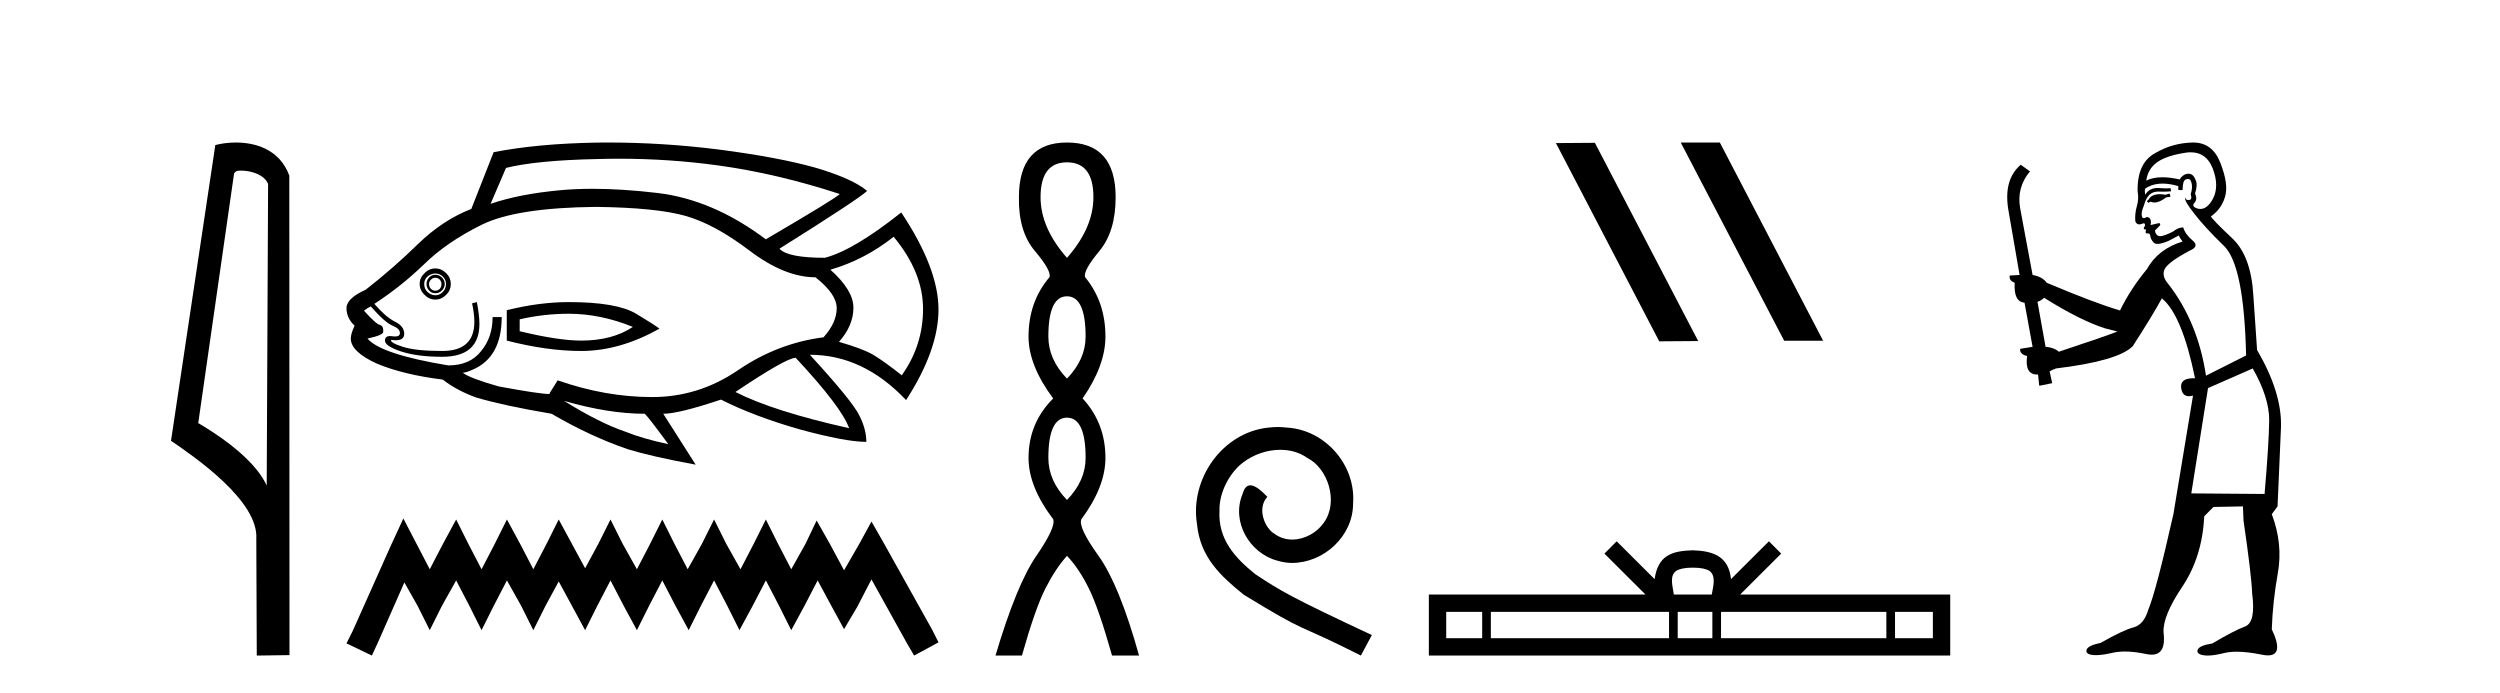
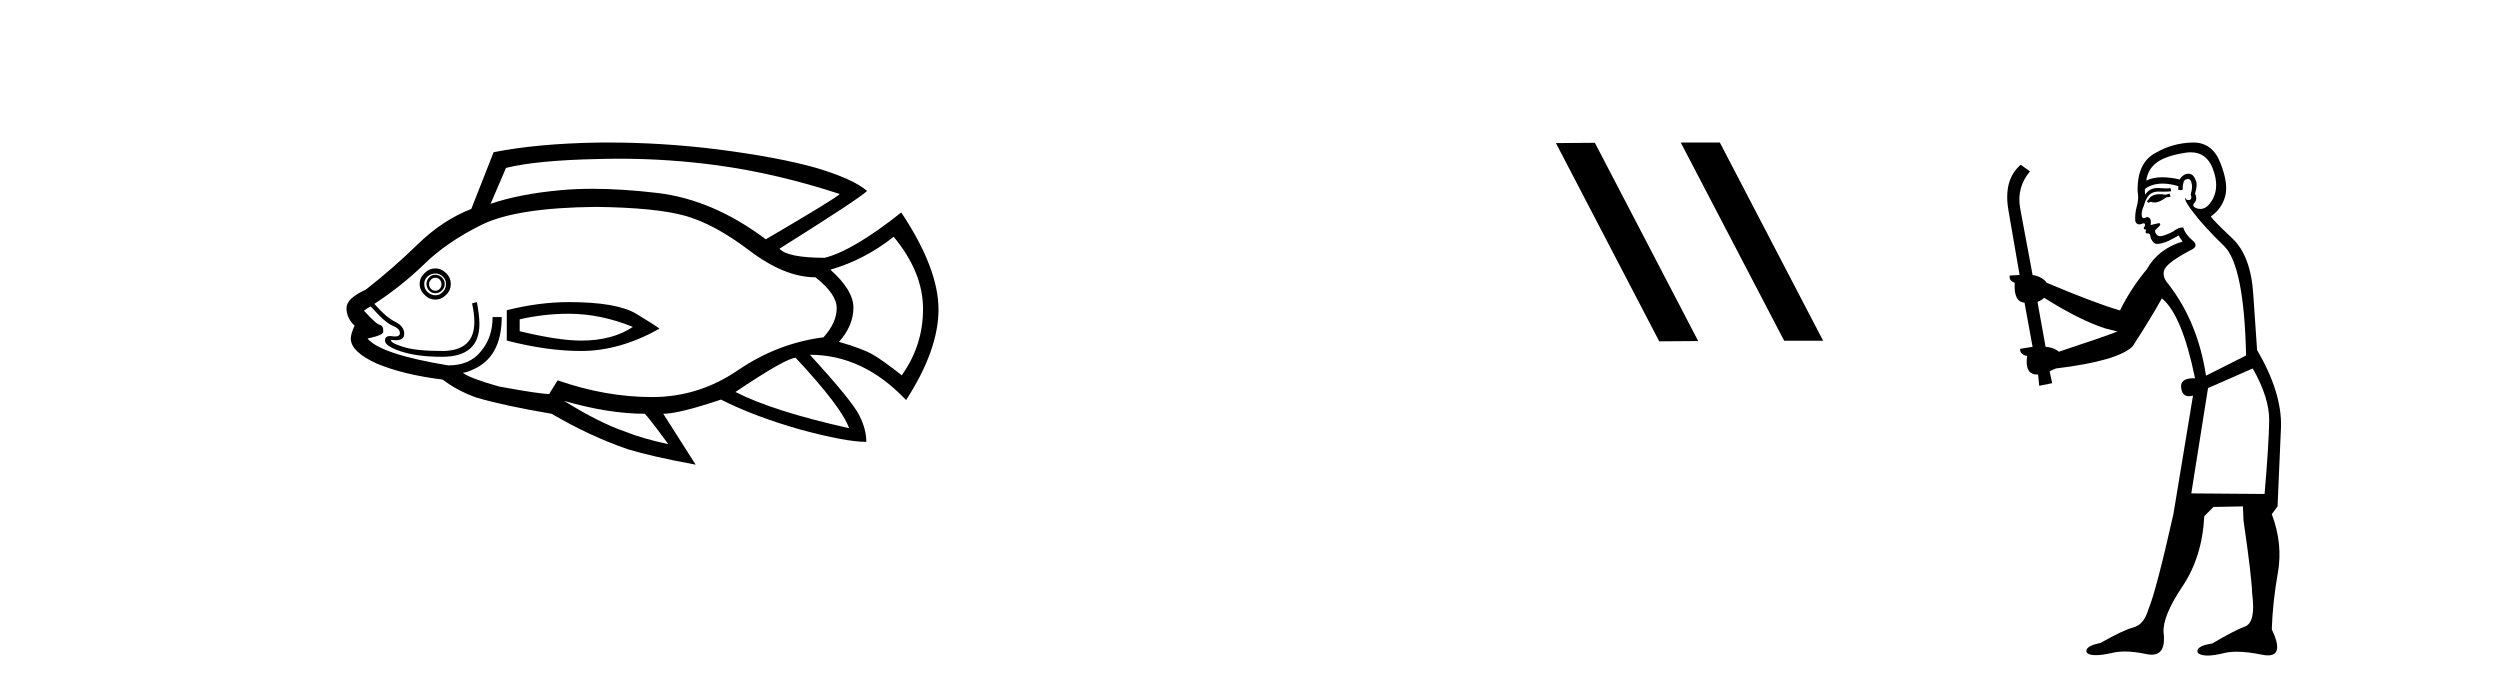
<svg xmlns="http://www.w3.org/2000/svg" width="148.0" height="41.0">
-   <path d="M 14.259 10.1 C 14.884 10.1 15.648 10.34 15.871 10.89 L 15.789 28.751 L 15.789 28.751 C 15.473 28.034 14.531 26.699 11.736 25.046 L 13.858 10.263 C 13.958 10.157 13.955 10.1 14.259 10.1 ZM 15.789 28.751 L 15.789 28.751 C 15.789 28.751 15.789 28.751 15.789 28.751 L 15.789 28.751 L 15.789 28.751 ZM 13.962 8.437 C 13.484 8.437 13.053 8.505 12.747 8.588 L 10.124 26.094 C 11.512 27.044 15.325 29.648 15.173 31.91 L 15.201 38.809 L 17.138 38.783 L 17.127 10.393 C 16.551 8.837 15.12 8.437 13.962 8.437 Z" style="fill:#000000;stroke:none" />
  <path d="M 36.661 9.396 Q 39.609 9.396 42.488 9.79 Q 45.995 10.27 49.713 11.484 Q 49.563 11.694 45.336 14.167 Q 42.203 11.814 38.92 11.424 Q 36.829 11.177 35.081 11.177 Q 34.073 11.177 33.179 11.259 Q 30.736 11.484 29.042 12.068 L 29.956 9.94 Q 31.77 9.49 35.367 9.415 Q 36.016 9.396 36.661 9.396 ZM 25.774 16.445 Q 25.924 16.445 26.029 16.55 Q 26.134 16.67 26.134 16.805 Q 26.134 17 26.029 17.105 Q 25.924 17.21 25.774 17.21 Q 25.624 17.21 25.519 17.105 Q 25.399 17 25.399 16.805 Q 25.399 16.67 25.519 16.55 Q 25.624 16.445 25.774 16.445 ZM 25.774 16.266 Q 25.549 16.266 25.399 16.43 Q 25.249 16.595 25.249 16.805 Q 25.249 17.03 25.399 17.195 Q 25.549 17.36 25.774 17.36 Q 25.999 17.36 26.164 17.195 Q 26.328 17.03 26.328 16.805 Q 26.328 16.595 26.164 16.43 Q 25.999 16.266 25.774 16.266 ZM 25.774 16.191 Q 26.029 16.191 26.209 16.371 Q 26.403 16.55 26.403 16.805 Q 26.403 17.105 26.209 17.285 Q 26.029 17.48 25.774 17.48 Q 25.519 17.48 25.309 17.285 Q 25.114 17.105 25.114 16.805 Q 25.114 16.55 25.309 16.371 Q 25.519 16.191 25.774 16.191 ZM 25.774 15.891 Q 25.399 15.891 25.129 16.176 Q 24.844 16.445 24.844 16.805 Q 24.844 17.18 25.129 17.45 Q 25.399 17.735 25.774 17.735 Q 26.134 17.735 26.418 17.45 Q 26.688 17.18 26.688 16.805 Q 26.688 16.445 26.418 16.176 Q 26.134 15.891 25.774 15.891 ZM 33.674 18.574 Q 35.547 18.574 37.466 19.353 Q 36.252 20.163 34.408 20.163 Q 33.059 20.163 30.765 19.608 L 30.765 18.904 Q 32.205 18.574 33.674 18.574 ZM 33.674 17.884 Q 31.92 17.884 30.001 18.364 L 30.001 20.163 Q 32.384 20.778 34.408 20.778 Q 36.686 20.778 39.04 19.458 Q 38.83 19.279 37.661 18.574 Q 36.507 17.884 33.674 17.884 ZM 52.905 14.017 Q 54.644 16.116 54.644 18.289 Q 54.644 20.448 53.385 22.217 Q 52.321 21.377 51.691 21.002 Q 51.077 20.643 49.668 20.238 Q 50.522 19.279 50.522 18.214 Q 50.522 17.18 49.158 15.966 Q 51.182 15.381 52.905 14.017 ZM 35.292 12.248 Q 38.83 12.293 40.554 12.773 Q 42.278 13.253 44.361 14.827 Q 46.445 16.415 48.274 16.415 Q 49.533 17.405 49.533 18.244 Q 49.533 19.099 48.753 19.968 Q 46.04 20.313 43.687 21.917 Q 41.363 23.506 38.605 23.506 Q 35.847 23.506 33.014 22.516 L 32.534 23.281 L 32.534 23.326 Q 31.95 23.326 29.521 22.876 Q 27.827 22.396 27.393 22.067 Q 27.573 22.067 27.977 21.887 Q 29.701 21.152 29.701 18.769 L 29.162 18.769 Q 29.162 19.968 28.487 20.778 Q 27.827 21.632 26.538 21.632 Q 22.536 20.972 21.757 20.043 Q 22.716 19.833 22.686 19.638 Q 22.716 19.309 22.491 19.234 Q 22.281 19.204 21.547 18.394 Q 21.727 18.244 21.951 18.139 Q 22.791 19.099 23.241 19.279 Q 23.675 19.458 23.675 19.713 Q 23.675 19.92 23.39 19.92 Q 23.323 19.92 23.241 19.908 Q 23.157 19.894 23.089 19.894 Q 22.791 19.894 22.791 20.163 Q 22.791 20.493 23.75 20.808 Q 24.71 21.122 26.179 21.122 Q 28.382 21.122 28.382 19.174 Q 28.382 18.694 28.232 17.884 L 27.947 17.959 Q 28.082 18.574 28.082 19.054 Q 28.082 20.778 26.179 20.778 Q 24.59 20.778 23.825 20.523 Q 23.046 20.268 23.166 20.118 L 23.166 20.118 Q 23.319 20.142 23.441 20.142 Q 23.93 20.142 23.93 19.758 Q 23.93 19.309 23.375 19.039 Q 22.836 18.769 22.161 17.989 Q 23.75 16.955 25.114 15.636 Q 26.463 14.317 28.532 13.298 Q 30.586 12.293 35.292 12.248 ZM 47.104 21.182 Q 49.818 24.09 50.267 25.349 Q 45.77 24.345 43.537 23.206 Q 46.55 21.182 47.104 21.182 ZM 33.389 23.731 Q 36.027 24.495 38.17 24.495 Q 38.35 24.645 39.565 26.294 Q 38.021 25.964 37.031 25.559 Q 35.517 25.05 33.389 23.731 ZM 35.999 8.437 Q 35.675 8.437 35.352 8.441 Q 31.8 8.501 29.222 9.011 L 27.902 12.368 Q 26.209 13.028 24.755 14.437 Q 23.301 15.861 21.652 17.15 Q 20.512 17.66 20.512 18.244 Q 20.512 18.829 20.992 19.279 Q 20.767 19.758 20.767 20.043 Q 20.767 20.823 22.311 21.527 Q 23.9 22.187 26.209 22.471 Q 27.063 23.131 28.202 23.536 Q 29.821 24.015 32.654 24.495 Q 34.933 25.829 37.166 26.594 Q 38.575 27.028 41.183 27.508 L 39.265 24.495 Q 40.179 24.495 42.682 23.656 Q 44.631 24.645 47.359 25.424 Q 50.072 26.159 51.287 26.159 Q 51.287 25.424 50.882 24.615 Q 50.477 23.761 47.944 21.002 Q 51.107 21.002 53.64 23.686 Q 55.559 20.718 55.559 18.319 Q 55.559 15.891 53.355 12.578 Q 50.522 14.827 48.828 15.261 Q 46.625 15.261 46.145 14.722 Q 50.852 11.769 51.332 11.304 Q 50.522 10.599 48.319 9.94 Q 46.1 9.31 42.503 8.846 Q 39.232 8.437 35.999 8.437 Z" style="fill:#000000;stroke:none" />
-   <path d="M 23.879 30.694 L 23.157 32.257 L 20.873 37.367 L 20.512 38.088 L 22.015 38.809 L 22.376 38.028 L 23.939 34.481 L 24.72 35.864 L 25.442 37.306 L 26.163 35.864 L 27.005 34.361 L 27.786 35.864 L 28.508 37.306 L 29.229 35.864 L 30.01 34.361 L 30.852 35.864 L 31.573 37.306 L 32.295 35.864 L 33.076 34.421 L 33.858 35.864 L 34.639 37.306 L 35.36 35.864 L 36.142 34.361 L 36.923 35.864 L 37.705 37.306 L 38.426 35.864 L 39.208 34.361 L 39.989 35.864 L 40.771 37.306 L 41.492 35.864 L 42.274 34.361 L 43.055 35.864 L 43.776 37.306 L 44.558 35.864 L 45.339 34.361 L 46.121 35.864 L 46.842 37.306 L 47.624 35.864 L 48.405 34.361 L 49.247 35.924 L 49.968 37.246 L 50.75 35.924 L 51.591 34.301 L 53.695 38.088 L 54.116 38.809 L 55.559 38.028 L 55.198 37.306 L 52.313 32.137 L 51.591 30.874 L 50.87 32.197 L 49.968 33.76 L 49.127 32.197 L 48.345 30.814 L 47.684 32.197 L 46.842 33.7 L 46.061 32.197 L 45.339 30.754 L 44.618 32.197 L 43.837 33.7 L 42.995 32.197 L 42.274 30.754 L 41.552 32.197 L 40.711 33.7 L 39.929 32.197 L 39.208 30.754 L 38.486 32.197 L 37.705 33.7 L 36.863 32.197 L 36.142 30.754 L 35.421 32.197 L 34.639 33.64 L 33.858 32.197 L 33.076 30.754 L 32.355 32.197 L 31.573 33.7 L 30.792 32.197 L 30.01 30.754 L 29.289 32.197 L 28.508 33.7 L 27.726 32.197 L 27.005 30.754 L 26.223 32.197 L 25.442 33.7 L 24.66 32.197 L 23.879 30.694 Z" style="fill:#000000;stroke:none" />
-   <path d="M 63.166 9.61 Q 64.73 9.61 64.73 11.673 Q 64.73 13.487 63.166 15.265 Q 61.601 13.487 61.601 11.673 Q 61.601 9.61 63.166 9.61 ZM 63.166 17.541 Q 64.268 17.541 64.268 19.924 Q 64.268 21.276 63.166 22.414 Q 62.063 21.276 62.063 19.924 Q 62.063 17.541 63.166 17.541 ZM 63.166 24.726 Q 64.268 24.726 64.268 27.108 Q 64.268 28.46 63.166 29.598 Q 62.063 28.46 62.063 27.108 Q 62.063 24.726 63.166 24.726 ZM 63.166 8.437 Q 60.32 8.437 60.32 11.673 Q 60.285 13.7 61.263 14.856 Q 62.241 16.012 62.134 16.403 Q 60.889 17.862 60.889 19.924 Q 60.889 21.631 62.348 23.588 Q 60.889 25.046 60.889 27.108 Q 60.889 28.816 62.348 30.736 Q 62.525 31.198 61.352 32.906 Q 60.178 34.613 58.933 38.809 L 60.498 38.809 Q 61.281 36.035 61.885 34.844 Q 62.49 33.652 63.166 32.906 Q 63.877 33.652 64.464 34.844 Q 65.051 36.035 65.833 38.809 L 67.433 38.809 Q 66.26 34.613 65.033 32.906 Q 63.806 31.198 64.019 30.736 Q 65.442 28.816 65.442 27.108 Q 65.442 25.046 64.09 23.588 Q 65.442 21.631 65.442 19.924 Q 65.442 17.862 64.233 16.403 Q 64.126 16.012 65.086 14.856 Q 66.046 13.7 66.046 11.673 Q 66.046 8.437 63.166 8.437 Z" style="fill:#000000;stroke:none" />
-   <path d="M 75.644 25.279 C 75.456 25.279 75.268 25.297 75.081 25.314 C 72.364 25.604 70.434 28.354 70.861 31.019 C 71.049 33.001 72.279 34.111 73.628 35.205 C 77.643 37.665 76.516 36.759 80.564 38.809 L 81.213 37.596 C 76.396 35.341 75.815 34.983 74.312 33.992 C 73.082 33.001 72.108 31.908 72.193 30.251 C 72.159 29.106 72.843 27.927 73.611 27.364 C 74.226 26.902 75.012 26.629 75.781 26.629 C 76.362 26.629 76.908 26.766 77.387 27.107 C 78.6 27.705 79.266 29.687 78.378 30.934 C 77.968 31.532 77.233 31.942 76.498 31.942 C 76.14 31.942 75.781 31.839 75.473 31.617 C 74.858 31.276 74.397 30.08 75.029 29.414 C 74.739 29.106 74.329 28.73 74.021 28.73 C 73.816 28.73 73.663 28.884 73.56 29.243 C 72.877 30.883 73.97 32.745 75.61 33.189 C 75.901 33.274 76.191 33.326 76.481 33.326 C 78.36 33.326 80.103 31.754 80.103 29.807 C 80.274 27.534 78.463 25.45 76.191 25.314 C 76.02 25.297 75.832 25.279 75.644 25.279 Z" style="fill:#000000;stroke:none" />
  <path d="M 99.542 8.437 L 99.508 8.454 L 105.624 20.173 L 107.93 20.173 L 101.814 8.437 ZM 94.417 8.454 L 92.111 8.471 L 98.227 20.207 L 100.533 20.19 L 94.417 8.454 Z" style="fill:#000000;stroke:none" />
-   <path d="M 100.214 33.604 C 100.714 33.604 101.016 33.689 101.172 33.778 C 101.626 34.068 101.409 34.761 101.336 35.195 L 99.092 35.195 C 99.038 34.752 98.793 34.076 99.257 33.778 C 99.413 33.689 99.713 33.604 100.214 33.604 ZM 87.745 36.222 L 87.745 37.782 L 85.616 37.782 L 85.616 36.222 ZM 98.807 36.222 L 98.807 37.782 L 88.258 37.782 L 88.258 36.222 ZM 101.372 36.222 L 101.372 37.782 L 99.32 37.782 L 99.32 36.222 ZM 111.672 36.222 L 111.672 37.782 L 101.885 37.782 L 101.885 36.222 ZM 114.426 36.222 L 114.426 37.782 L 112.185 37.782 L 112.185 36.222 ZM 95.708 32.045 L 94.982 32.773 L 97.411 35.195 L 84.588 35.195 L 84.588 38.809 L 115.453 38.809 L 115.453 35.195 L 103.018 35.195 L 105.446 32.773 L 104.72 32.045 L 102.475 34.284 C 102.34 32.927 101.41 32.615 100.214 32.577 C 98.936 32.611 98.152 32.9 97.953 34.284 L 95.708 32.045 Z" style="fill:#000000;stroke:none" />
  <path d="M 128.443 11.461 L 128.187 11.53 Q 128.007 11.495 127.853 11.495 Q 127.7 11.495 127.572 11.53 Q 127.315 11.615 127.264 11.717 Q 127.213 11.82 127.093 11.905 L 127.179 12.008 L 127.315 11.94 Q 127.423 11.988 127.544 11.988 Q 127.847 11.988 128.238 11.683 L 128.494 11.649 L 128.443 11.461 ZM 129.691 9.016 Q 130.614 9.016 130.988 9.958 Q 131.398 11.017 131.005 11.769 Q 130.677 12.37 130.262 12.37 Q 130.158 12.37 130.048 12.332 Q 129.758 12.23 129.878 12.042 Q 130.117 11.82 129.946 11.461 Q 130.117 10.915 129.98 10.658 Q 129.843 10.283 129.559 10.283 Q 129.455 10.283 129.331 10.334 Q 129.109 10.47 129.041 10.624 Q 128.467 10.494 128.011 10.494 Q 127.446 10.494 127.059 10.693 Q 127.145 10.009 127.708 9.599 Q 128.272 9.206 129.416 9.036 Q 129.559 9.016 129.691 9.016 ZM 121.012 17.628 Q 123.13 18.96 124.616 19.438 L 125.351 19.626 Q 124.616 19.917 121.883 20.822 Q 121.593 20.566 121.098 20.532 L 120.619 17.867 Q 120.841 17.799 121.012 17.628 ZM 129.53 10.595 Q 129.675 10.595 129.724 10.778 Q 129.826 11.068 129.69 11.495 Q 129.792 11.82 129.604 11.837 Q 129.573 11.842 129.545 11.842 Q 129.394 11.842 129.365 11.683 L 129.365 11.683 Q 129.28 11.871 129.895 12.64 Q 130.493 13.426 131.671 14.57 Q 132.85 15.732 132.969 21.044 L 130.595 22.24 Q 130.117 19.08 128.374 16.825 Q 127.947 16.347 128.152 15.92 Q 128.374 15.51 129.621 14.843 Q 130.236 14.587 129.792 14.228 Q 129.365 13.87 129.246 13.46 Q 128.955 13.46 128.631 13.716 Q 128.094 13.984 127.873 13.984 Q 127.826 13.984 127.794 13.972 Q 127.606 13.904 127.572 13.648 L 127.828 13.391 Q 127.947 13.289 127.828 13.204 L 127.315 13.323 Q 127.401 12.879 127.093 12.845 Q 126.986 12.914 126.916 12.914 Q 126.831 12.914 126.803 12.811 Q 126.735 12.589 126.922 12.162 Q 127.025 11.752 127.247 11.53 Q 127.452 11.34 127.773 11.34 Q 127.8 11.34 127.828 11.342 Q 127.947 11.347 128.065 11.347 Q 128.3 11.347 128.528 11.325 L 128.494 11.137 Q 128.366 11.154 128.216 11.154 Q 128.067 11.154 127.896 11.137 Q 127.817 11.128 127.743 11.128 Q 127.244 11.128 126.991 11.53 Q 126.957 11.273 126.991 11.171 Q 127.423 10.869 128.026 10.869 Q 128.449 10.869 128.955 11.017 L 128.955 11.239 Q 129.032 11.256 129.096 11.256 Q 129.16 11.256 129.211 11.239 Q 129.211 10.693 129.399 10.624 Q 129.473 10.595 129.53 10.595 ZM 133.362 21.813 Q 134.353 23.555 134.336 24.905 Q 134.319 26.254 134.063 29.243 L 129.724 29.209 L 130.715 22.974 L 133.362 21.813 ZM 129.838 8.437 Q 129.807 8.437 129.775 8.438 Q 128.596 8.472 127.606 9.053 Q 126.512 9.633 126.547 11.325 Q 126.632 11.786 126.495 12.23 Q 126.376 12.657 126.41 13.101 Q 126.483 13.284 126.644 13.284 Q 126.708 13.284 126.786 13.255 Q 126.866 13.22 126.913 13.22 Q 127.029 13.22 126.957 13.426 Q 126.888 13.46 126.922 13.545 Q 126.945 13.591 126.998 13.591 Q 127.025 13.591 127.059 13.579 L 127.059 13.579 Q 126.963 13.82 127.107 13.82 Q 127.117 13.82 127.127 13.819 Q 127.141 13.817 127.154 13.817 Q 127.283 13.817 127.298 13.972 Q 127.315 14.16 127.503 14.365 Q 127.577 14.439 127.727 14.439 Q 127.96 14.439 128.374 14.263 L 128.989 13.938 Q 129.041 14.092 129.211 14.297 Q 127.759 14.741 127.093 15.937 Q 126.12 17.115 125.505 18.379 Q 124.036 17.952 121.166 16.74 Q 120.91 16.381 120.329 16.278 L 119.594 12.332 Q 119.372 11.102 120.175 10.146 L 119.628 9.753 Q 118.569 10.658 118.911 12.52 L 119.56 16.278 L 118.979 16.312 Q 118.911 16.603 119.27 16.74 Q 119.201 17.867 119.851 17.918 L 120.329 20.532 Q 119.953 20.6 119.594 20.651 Q 119.56 20.976 120.004 21.078 Q 119.855 22.173 120.607 22.173 Q 120.63 22.173 120.653 22.172 L 120.722 22.838 L 121.49 22.684 L 121.337 21.984 Q 121.525 21.881 121.712 21.813 Q 125.385 21.369 126.256 20.498 Q 127.435 18.67 127.982 17.662 Q 129.177 18.636 129.946 22.394 Q 129.898 22.392 129.853 22.392 Q 129.045 22.392 129.126 22.974 Q 129.193 23.456 129.584 23.456 Q 129.693 23.456 129.826 23.419 L 129.826 23.419 L 128.665 30.439 Q 127.64 35 127.179 36.093 Q 126.922 36.964 126.325 37.135 Q 125.71 37.289 124.36 38.058 Q 123.609 38.211 123.523 38.468 Q 123.455 38.724 123.882 38.775 Q 123.97 38.786 124.076 38.786 Q 124.464 38.786 125.095 38.639 Q 125.416 38.57 125.797 38.57 Q 126.369 38.57 127.076 38.724 Q 127.239 38.756 127.376 38.756 Q 128.246 38.756 128.084 37.443 Q 128.016 36.486 129.194 34.727 Q 130.373 32.967 130.493 30.559 L 131.039 30.012 L 132.782 29.978 L 132.816 30.815 Q 133.294 34.095 133.328 35.137 Q 133.55 36.828 132.918 37.084 Q 132.269 37.323 130.971 38.092 Q 130.202 38.211 130.1 38.468 Q 130.014 38.724 130.458 38.792 Q 130.565 38.809 130.695 38.809 Q 131.086 38.809 131.688 38.656 Q 132.004 38.582 132.414 38.582 Q 133.048 38.582 133.909 38.758 Q 134.109 38.799 134.264 38.799 Q 135.225 38.799 134.49 37.255 Q 134.541 35.649 134.848 33.924 Q 135.156 32.199 134.49 30.439 L 134.831 29.978 L 135.036 25.263 Q 135.088 23.231 133.619 20.72 Q 133.55 19.797 133.397 17.474 Q 133.26 15.134 132.132 14.092 Q 131.005 13.033 130.885 12.811 Q 131.517 12.367 131.722 11.649 Q 131.945 10.915 131.449 9.651 Q 130.984 8.437 129.838 8.437 Z" style="fill:#000000;stroke:none" />
</svg>